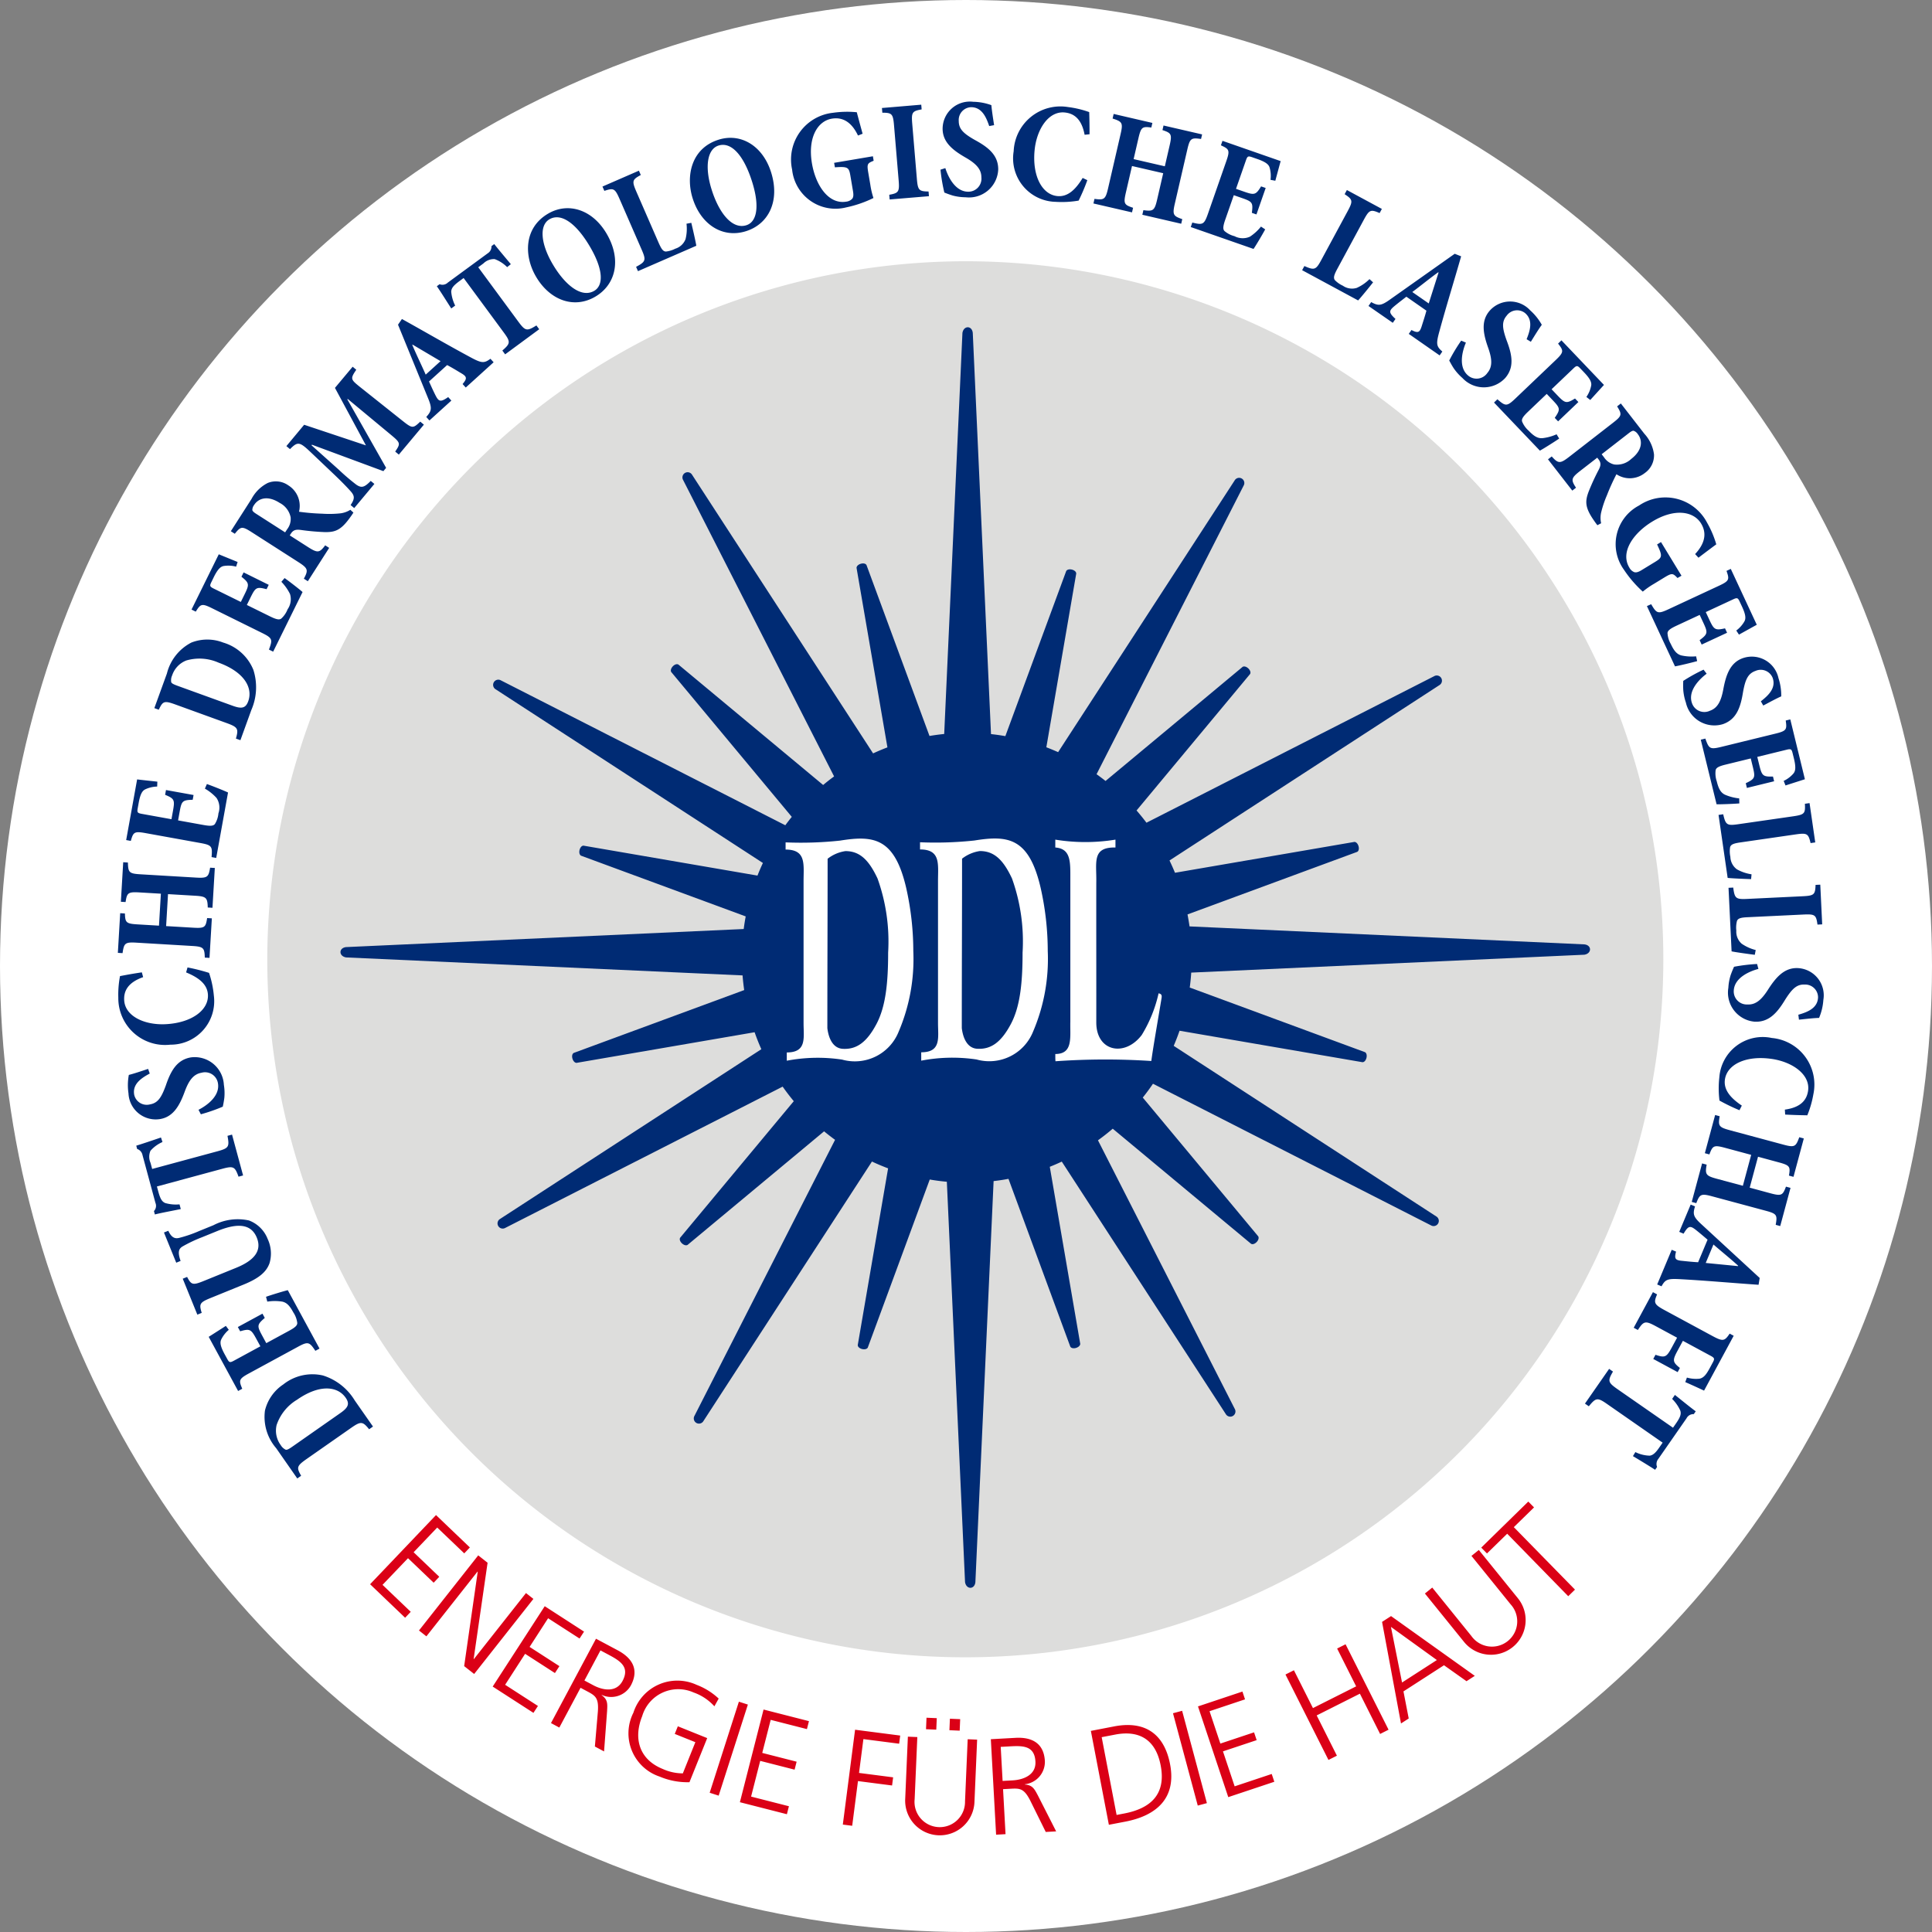
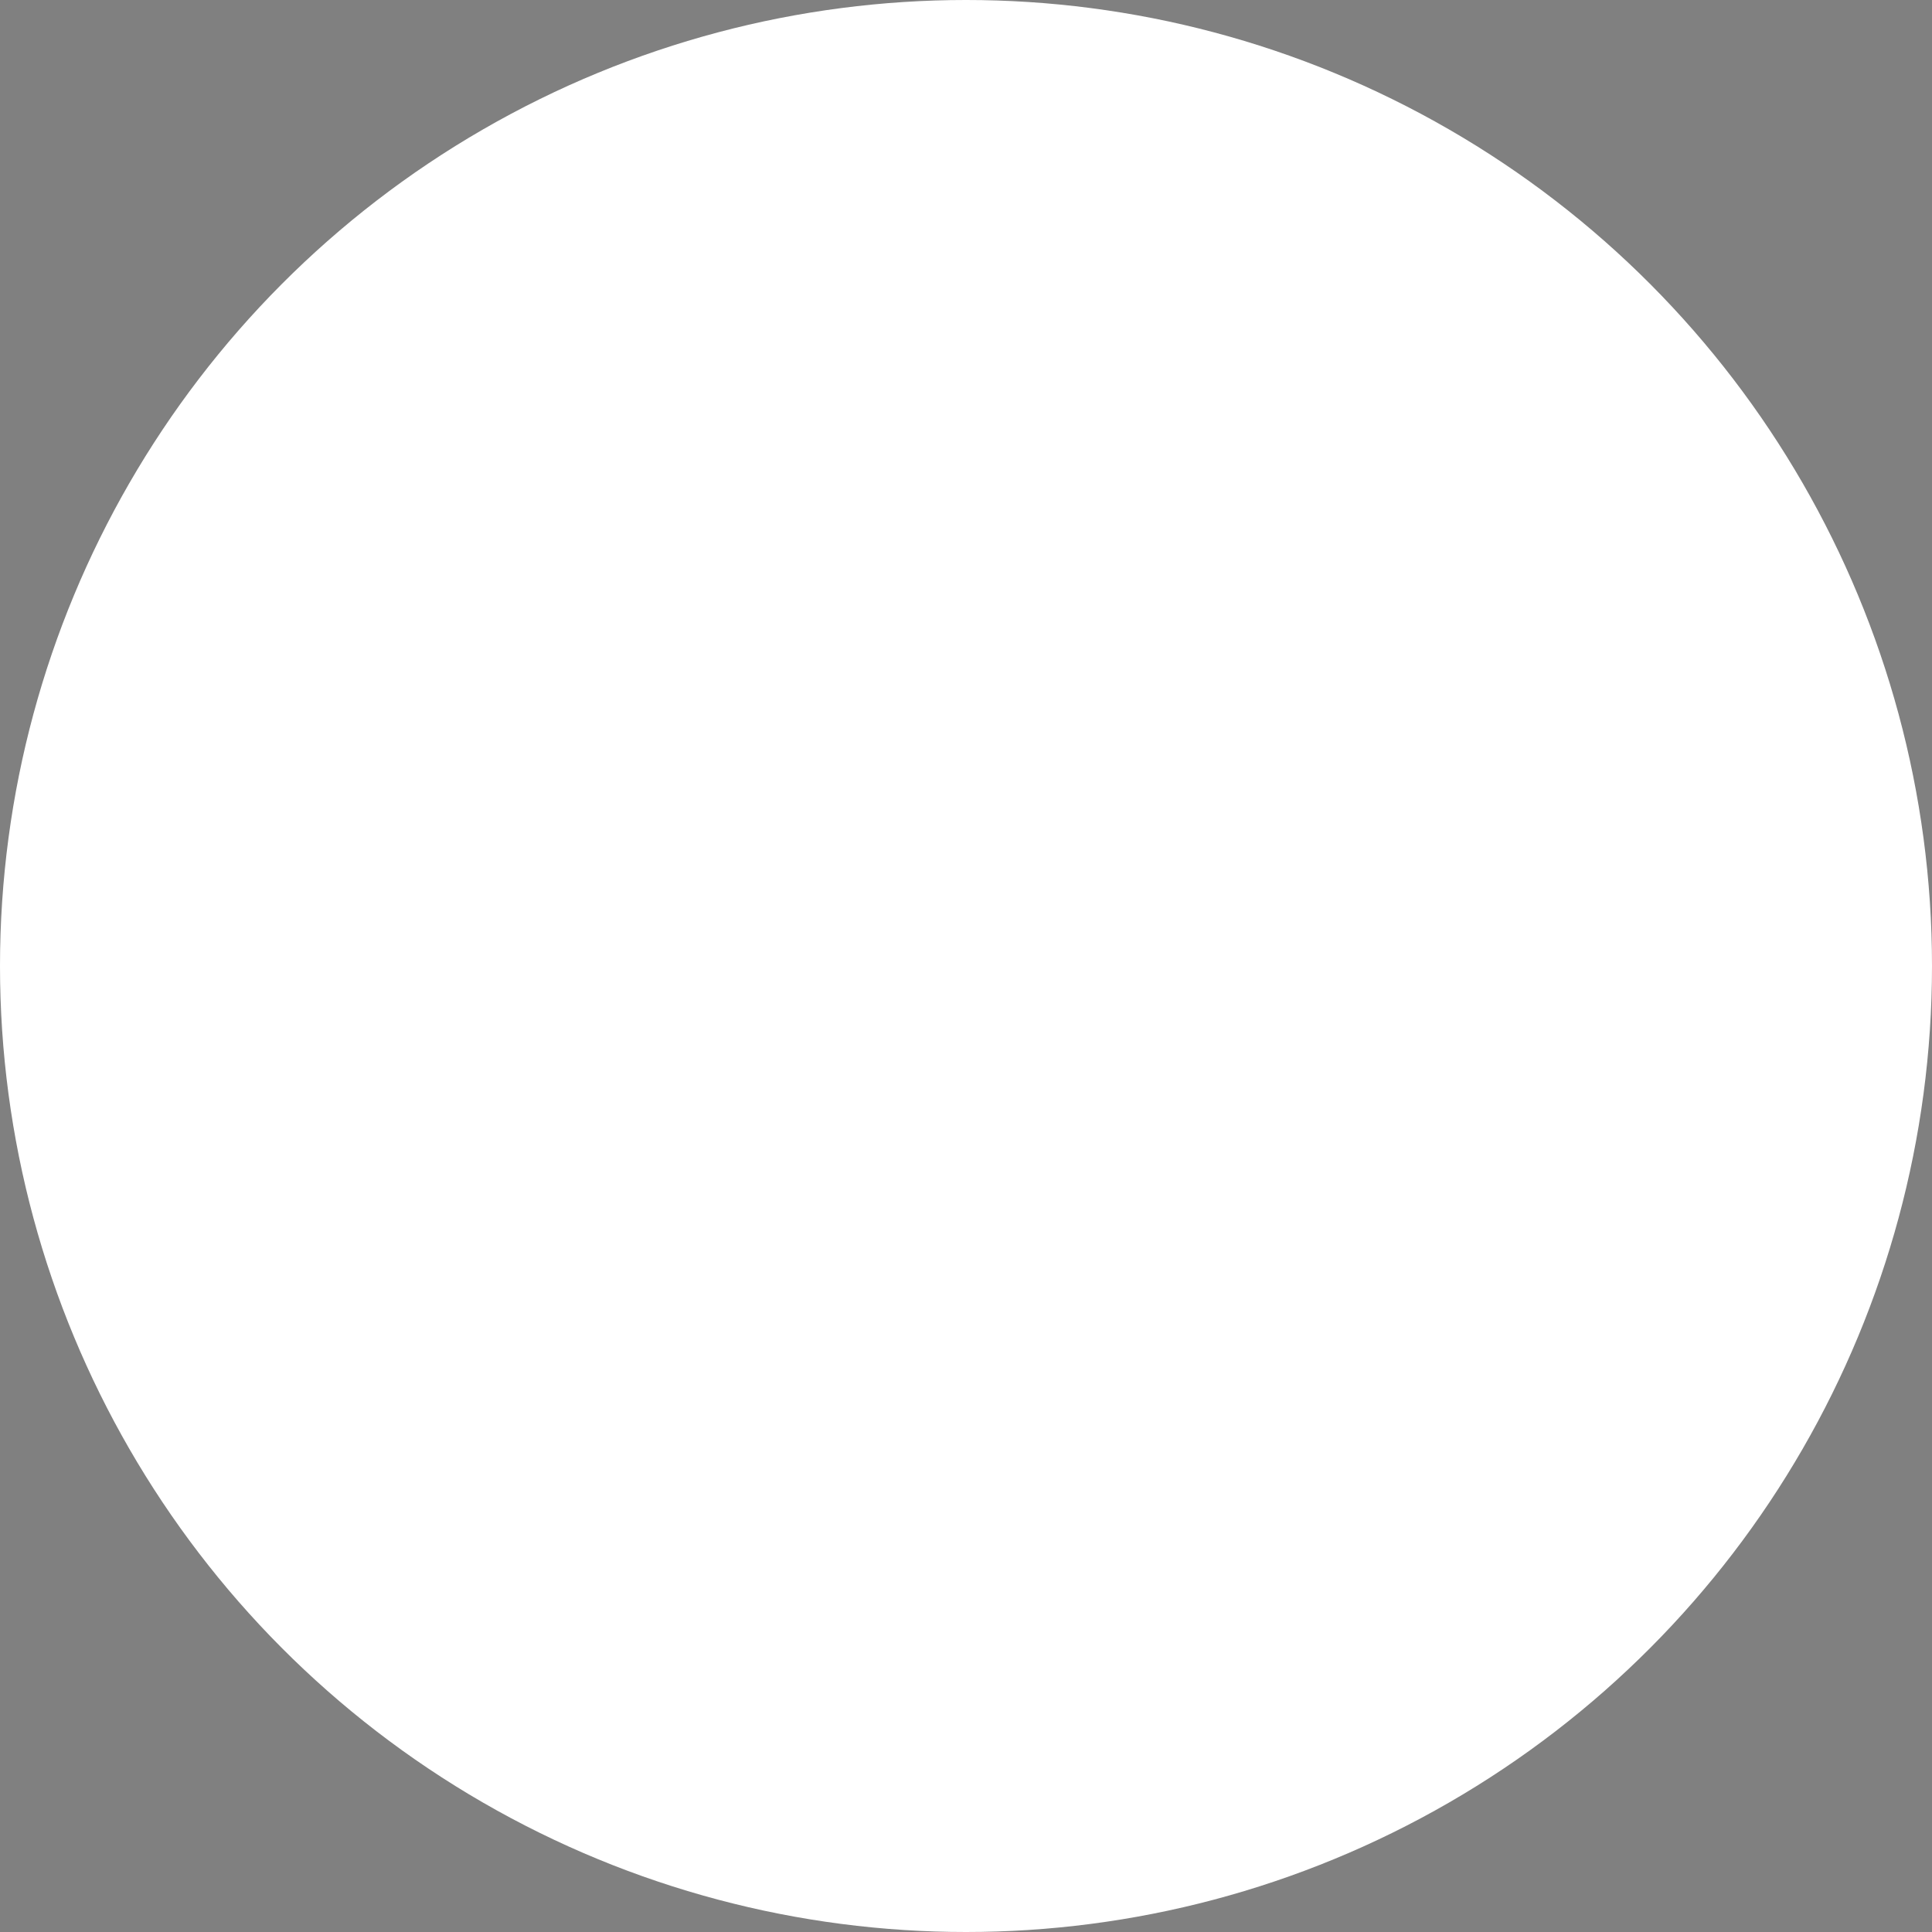
<svg xmlns="http://www.w3.org/2000/svg" width="172" height="172" viewBox="0 0 172 172">
  <rect x="0" y="0" width="172" height="172" fill="#808080" stroke="none" />
  <defs>
    <style>.a{fill:none;}.b{fill:#fff;}.c{clip-path:url(#a);}.d{fill:#dddddc;}.e{fill:#002b74;}.f{fill:#db0016;}</style>
    <clipPath id="a">
-       <rect class="a" width="151.845" height="154.349" />
-     </clipPath>
+       </clipPath>
  </defs>
  <g transform="translate(0 0.474)">
    <circle class="b" cx="86" cy="86" r="86" transform="translate(0 -0.474)" />
    <g class="c" transform="translate(10.489 8.578)">
-       <path class="d" d="M159.448,67.542a62.143,62.143,0,1,1-62.143,62.143,62.263,62.263,0,0,1,62.143-62.143" transform="translate(-83.999 -53.336)" />
      <path class="e" d="M145.055,130.522l-14.666-5.408c-.3-.191-.1-.911.238-.889l15.476,2.663q.224-.57.483-1.123L122.8,110.308a.461.461,0,0,1,.46-.8l25.321,12.9q.279-.382.576-.749l-10.736-12.9c-.161-.314.366-.841.652-.651l12.876,10.714q.475-.4.975-.763l-13.44-26.388a.461.461,0,0,1,.8-.462l16.112,24.8q.626-.29,1.276-.536-1.375-7.992-2.75-15.984c.018-.352.736-.545.89-.238l5.605,15.206q.648-.109,1.309-.176l1.623-35.7c.108-.677.853-.677.921,0l1.623,35.71c.43.046.855.108,1.277.181q2.708-7.348,5.419-14.7c.19-.3.91-.1.889.238l-2.659,15.455c.355.135.7.28,1.049.433l15.716-24.19a.461.461,0,0,1,.8.461L176.29,117.864q.409.29.8.6Q183.2,113.382,189.3,108.3c.313-.161.84.365.651.651l-10.1,12.14q.46.528.882,1.09l25.614-13.046a.461.461,0,0,1,.461.8l-24.024,15.607q.26.538.488,1.095,7.988-1.374,15.978-2.748c.352.017.545.736.238.889l-15.1,5.567q.1.529.18,1.067l35.145,1.6c.677.068.677.813,0,.921l-34.994,1.592q-.044.671-.133,1.33,7.8,2.876,15.608,5.756c.3.19.1.909-.239.889l-16.277-2.8q-.236.684-.52,1.346l23.371,15.183a.461.461,0,0,1-.461.8l-24.755-12.61q-.43.634-.908,1.231,5.142,6.178,10.283,12.361c.161.313-.365.839-.651.65l-12.306-10.239q-.635.544-1.315,1.033l12.178,23.91a.461.461,0,0,1-.8.461q-7.3-11.238-14.6-22.475-.525.247-1.068.462,1.357,7.881,2.712,15.765c-.018.351-.735.544-.889.237l-5.5-14.929c-.436.083-.878.15-1.324.2l-1.622,35.7c-.068.677-.813.677-.921,0q-.811-17.82-1.62-35.64-.77-.069-1.522-.2-2.758,7.484-5.519,14.968c-.191.3-.909.1-.889-.239l2.7-15.723q-.733-.276-1.438-.606l-15,23.1a.461.461,0,0,1-.8-.461l12.516-24.573q-.5-.363-.977-.756-6.078,5.058-12.158,10.115c-.313.16-.839-.365-.65-.651l10.109-12.149q-.521-.626-.99-1.295l-24.691,12.576a.461.461,0,0,1-.461-.8l23.256-15.108q-.332-.739-.6-1.511-7.926,1.365-15.856,2.728c-.351-.018-.544-.735-.237-.889l15.166-5.592q-.094-.647-.146-1.306l-35.288-1.6c-.677-.108-.677-.853,0-.921l35.39-1.609q.073-.566.178-1.122" transform="translate(-89.156 -57.989)" />
-       <path class="b" d="M232.171,173.463c.246.056.314.147.262.447-.374,2.266-.74,4.326-.909,5.578a63.08,63.08,0,0,0-8.531.023c-.02-.236-.012-.343-.015-.645,1.609,0,1.3-1.5,1.338-2.861V163.287c0-1.514.063-2.7-1.339-2.806v-.7a16.669,16.669,0,0,0,5.356,0v.7c-2.128-.04-1.666,1.328-1.707,3.138-.006,4.142.006,8.292,0,12.438,0,2.6,2.539,3.1,4.047,1.116a12.183,12.183,0,0,0,1.5-3.71" transform="translate(-139.516 -94.083)" />
      <path class="b" d="M180.07,179.4v-.745c1.8,0,1.494-1.306,1.494-2.612V163.414c0-1.513.256-2.821-1.6-2.821v-.64a32.614,32.614,0,0,0,4.846-.157c2.988-.483,4.852-.259,5.889,4.205a25.638,25.638,0,0,1,.635,5.624,16.455,16.455,0,0,1-1.307,7.187,4.2,4.2,0,0,1-5.036,2.479,14.63,14.63,0,0,0-4.921.1m3.614-2.882c.119.951.526,1.77,1.362,1.823,1.268.079,2.167-.63,3-2.194s1.047-3.69,1.047-6.372a16.643,16.643,0,0,0-.942-6.594c-.751-1.6-1.545-2.442-2.858-2.442a3.369,3.369,0,0,0-1.588.68c0,5.541-.023,9.559-.023,15.1" transform="translate(-120.514 -94.011)" />
      <path class="b" d="M201.511,179.376v-.745c1.8,0,1.494-1.306,1.494-2.612V163.394c0-1.513.257-2.822-1.6-2.822v-.639a32.533,32.533,0,0,0,4.845-.157c2.988-.482,4.852-.258,5.89,4.205a25.642,25.642,0,0,1,.635,5.624,16.456,16.456,0,0,1-1.307,7.187,4.2,4.2,0,0,1-5.036,2.478,14.644,14.644,0,0,0-4.921.106m3.614-2.882c.118.951.526,1.77,1.362,1.822,1.268.08,2.166-.629,3-2.193s1.047-3.69,1.047-6.372a16.62,16.62,0,0,0-.942-6.594c-.751-1.6-1.545-2.442-2.858-2.442a3.368,3.368,0,0,0-1.588.679c0,5.541-.023,9.56-.023,15.1" transform="translate(-129.986 -94.001)" />
-       <path class="f" d="M220.374,273.769l.6-.588-5.445-5.56,1.8-1.758-.511-.521-4.19,4.1.511.521,1.8-1.758Zm-7.961-4.118-.655.529,3.482,4.306a2.249,2.249,0,1,1-3.491,2.822L208.268,273l-.654.529,3.482,4.306a3.086,3.086,0,1,0,4.8-3.88Zm-3.734,9.8-3.1,2-.989-4.951Zm-3.193,5.647.687-.443-.468-2.412,3.608-2.328,2.005,1.42.738-.476-7.456-5.321-.8.516Zm-6.458,3.247.752-.378-1.8-3.585,3.846-1.935,1.8,3.585.752-.378-3.827-7.606-.752.379,1.694,3.367-3.846,1.935-1.694-3.367-.752.378Zm-8.92,3.311,4.1-1.368-.232-.694-3.3,1.1-1.04-3.112,3-1-.232-.694-3,1-.963-2.881,3.159-1.056-.232-.694-3.956,1.322Zm-2.716.752.813-.218L186,283.97l-.813.218Zm-7.914,1.71,1.461-.28c2.767-.531,4.569-2.081,3.988-5.112-.468-2.444-1.985-3.941-4.98-3.367l-2.072.4Zm-.639-7.8,1.21-.232c1.868-.358,3.553.2,4.042,2.752s-.87,3.818-3.242,4.273l-.683.131Zm-9.4,8.681.84-.046-.221-4.007.694-.038c.8-.044,1.171-.028,1.719,1.041l1.388,2.807.926-.051-1.631-3.208c-.3-.558-.466-.915-1.153-.962v-.025a2.007,2.007,0,0,0,1.78-2.065c-.086-1.559-1.108-2.15-2.619-2.067l-2.192.121Zm.411-7.817.865-.048c1.157-.064,2.148-.033,2.225,1.355.065,1.181-1.046,1.621-2.033,1.676l-.889.049Zm-2.1-.644-.841-.036-.237,5.532a2.249,2.249,0,1,1-4.485-.192l.238-5.533-.841-.036-.237,5.533a3.086,3.086,0,1,0,6.166.265Zm-4.551-.928.914.039.044-1.023-.914-.039Zm2.084.089.914.04.044-1.024-.914-.039Zm-9.49,8.4.835.108.514-3.98,3.036.392.094-.726-3.036-.392.389-3.012,3.182.411.094-.726-4.017-.519Zm-9.163-1.991,4.184,1.069.181-.71-3.368-.86.812-3.179,3.061.782.181-.709-3.061-.782.752-2.943,3.226.824.181-.709-4.042-1.033Zm-2.69-.842.8.257,2.6-8.107-.8-.257Zm-2.39-1.726a4.327,4.327,0,0,1-1.789-.391c-2.082-.838-2.633-2.7-1.832-4.695a3.345,3.345,0,0,1,4.573-2.117,4.486,4.486,0,0,1,1.857,1.234l.382-.688a5.991,5.991,0,0,0-1.966-1.225,4.107,4.107,0,0,0-5.627,2.483,4.057,4.057,0,0,0,2.339,5.687,6.38,6.38,0,0,0,2.652.5l1.58-3.927-2.614-1.052-.274.679,1.833.737Zm-11.738-4.477.742.4,1.889-3.541.614.327c.71.379,1.015.583.929,1.782l-.267,3.119.818.437.269-3.589c.033-.632.076-1.024-.486-1.421l.011-.022a2.007,2.007,0,0,0,2.592-.843c.735-1.378.167-2.413-1.167-3.125l-1.937-1.033Zm4.405-6.47.764.408c1.022.545,1.854,1.086,1.2,2.313-.557,1.044-1.736.844-2.608.378l-.785-.419Zm-9.595,3.219,3.628,2.342.4-.615-2.921-1.885,1.779-2.757,2.654,1.713.4-.615-2.654-1.713,1.647-2.552,2.8,1.806.4-.615-3.5-2.263Zm-6.562-4.992.66.521,4.549-5.764.02.015-1.207,8.4.89.7,5.274-6.684-.661-.521-4.639,5.88-.019-.016,1.24-8.561-.833-.658Zm-4.353-4.118,3.119,2.983.5-.528-2.512-2.4,2.269-2.373,2.283,2.183.5-.528-2.283-2.184,2.1-2.2,2.407,2.3.5-.528-3.014-2.882Z" transform="translate(-91.248 -140.715)" />
-       <path class="e" d="M208.355,162.676c.667.4,1.539.93,1.975,1.217l.174-.251a.712.712,0,0,1,.109-.715l2.513-3.616a.683.683,0,0,1,.646-.373l.174-.251c-.515-.373-1.193-.937-1.854-1.459l-.247.356a3.412,3.412,0,0,1,.729,1.048c.089.295.01.565-.39,1.14l-.261.376-4.944-3.435c-.857-.6-.883-.737-.4-1.565l-.345-.239L204.084,158l.345.239c.629-.771.771-.8,1.628-.2L211,161.477l-.327.471c-.29.418-.524.643-.818.687a3.027,3.027,0,0,1-1.283-.318Zm4.66-6.59c.668.289,1.488.673,1.673.759l2.637-4.883-.358-.193c-.448.669-.592.721-1.533.213l-4.256-2.3c-.952-.514-.987-.663-.673-1.405l-.37-.2-1.711,3.17.37.2c.526-.814.67-.838,1.622-.324l1.87,1.01-.466.862c-.478.885-.611.943-1.456.66l-.2.37,2.173,1.173.2-.37c-.655-.528-.679-.67-.2-1.555l.466-.862,2.475,1.336c.358.194.362.268.174.615l-.266.493c-.314.582-.551.86-.906.928a2.891,2.891,0,0,1-1.119-.1Zm1.82-10.607.688-1.643c.727.635,1.463,1.219,2.2,1.889l-.015.035Zm-4.321,1.916.387.162c.341-.616.529-.7,1.726-.63,2.319.129,4.592.337,6.913.495l.1-.606-5.157-4.753c-.759-.691-.814-.921-.6-1.62l-.387-.162-1.018,2.43.387.162c.435-.742.6-.73,1.144-.294.4.321.737.612.991.829l-.841,2.007c-.447-.021-.975-.077-1.372-.119-.654-.053-.77-.171-.592-.827l-.387-.162Zm10.954-5.2.916-3.4-.405-.109c-.286.766-.389.857-1.384.59l-1.844-.5.741-2.753,1.844.5c1,.268,1.043.386.908,1.18l.405.109.919-3.417-.405-.109c-.305.84-.409.931-1.4.663l-4.793-1.29c-.984-.265-1.039-.4-.892-1.242l-.405-.109-.916,3.4.405.109c.289-.779.389-.857,1.384-.59l2.336.629-.741,2.753-2.335-.629c-.971-.261-1.039-.4-.888-1.254l-.406-.109-.923,3.429.406.109c.3-.788.42-.876,1.4-.611l4.781,1.287c1,.268,1.043.386.888,1.254Zm-3.419-10.725c-1.043-.7-1.633-1.431-1.505-2.325.2-1.36,1.9-2.157,4.16-1.832,1.877.27,3.449,1.408,3.245,2.832-.119.832-.651,1.488-2.068,1.683l.027.441c.689.035,1.265.054,1.971.065a8.8,8.8,0,0,0,.538-1.864,4.166,4.166,0,0,0-3.7-5.02,3.871,3.871,0,0,0-4.669,3.5,8.842,8.842,0,0,0,.011,2.072,17.426,17.426,0,0,0,1.78.86Zm5.087-7.65c.756-.079,1.306-.142,1.791-.157a4.97,4.97,0,0,0,.381-1.6,2.426,2.426,0,0,0-2.261-2.834c-1.22-.058-1.976.837-2.678,1.938-.564.878-1.083,1.338-1.808,1.3a1.162,1.162,0,0,1-1.229-1.23c.055-1.157,1.407-1.73,2.194-1.935l-.119-.439a15.374,15.374,0,0,0-2.05.247c-.085.187-.185.411-.3.737a4.555,4.555,0,0,0-.207,1.137A2.6,2.6,0,0,0,219.19,124c1.258.06,2-.772,2.718-1.961.606-.952,1.021-1.379,1.746-1.345a1.141,1.141,0,0,1,1.181,1.152c-.046.966-.954,1.305-1.755,1.535Zm-3.851-6.2a3.821,3.821,0,0,1-1.25-.564,1.422,1.422,0,0,1-.476-1.162,2.361,2.361,0,0,1,.06-.869c.1-.234.356-.3.966-.327l4.933-.237c1.055-.051,1.148.033,1.266.894l.42-.02-.17-3.534-.419.02c-.035.869-.119.962-1.175,1.013l-4.908.236c-1.017.049-1.124-.047-1.247-1.01l-.42.021.273,5.657c.322.074,1.554.243,2.066.308Zm-.37-6.741a3.823,3.823,0,0,1-1.3-.442,1.423,1.423,0,0,1-.585-1.111,2.367,2.367,0,0,1-.023-.871c.08-.243.325-.33.93-.418l4.887-.708c1.046-.151,1.147-.076,1.346.77l.416-.06-.507-3.5-.415.06c.049.868-.027.968-1.072,1.12l-4.862.7c-1.008.146-1.123.06-1.338-.887l-.415.06.811,5.606c.328.042,1.57.094,2.087.109Zm-1.1-6.759a4.223,4.223,0,0,1-1.289-.339c-.36-.187-.547-.521-.707-1.177a2.176,2.176,0,0,1-.1-1c.05-.222.307-.351.888-.492l2.238-.548.172.705c.242.989.229,1.1-.616,1.5l.1.42,2.423-.593-.1-.42c-.911.026-.988-.073-1.227-1.049l-.172-.7,2.6-.636c.408-.1.457-.059.554.336l.109.445c.181.741.149,1.09-.031,1.318a2.633,2.633,0,0,1-.883.674l.165.405c.681-.219,1.531-.492,1.726-.553l-1.3-5.328-.408.1c.117.8.082.923-.919,1.168l-4.822,1.18c-1.014.248-1.1.152-1.413-.741l-.408.1,1.407,5.749c.383.011,1.538-.036,2.026-.076Zm2.143-8.265c.671-.357,1.158-.622,1.6-.818a4.969,4.969,0,0,0-.247-1.627,2.427,2.427,0,0,0-3.159-1.779c-1.153.4-1.518,1.517-1.756,2.8-.193,1.025-.5,1.646-1.186,1.886a1.162,1.162,0,0,1-1.6-.68c-.384-1.093.655-2.131,1.308-2.616l-.275-.362a15.41,15.41,0,0,0-1.808,1c-.009.205-.017.452,0,.8a4.53,4.53,0,0,0,.235,1.132,2.6,2.6,0,0,0,3.3,1.918c1.19-.417,1.564-1.465,1.784-2.838.2-1.11.429-1.661,1.114-1.9a1.141,1.141,0,0,1,1.527.624c.32.913-.395,1.568-1.051,2.082Zm-5.98-4.383a4.214,4.214,0,0,1-1.33-.083c-.39-.114-.638-.405-.922-1.017a2.168,2.168,0,0,1-.292-.959c.006-.228.233-.4.776-.656l2.088-.972.306.658c.43.923.438,1.032-.312,1.591l.183.392,2.261-1.052-.183-.392c-.888.2-.983.121-1.407-.791l-.306-.658,2.423-1.127c.381-.178.437-.147.608.222l.194.415c.322.692.358,1.041.225,1.3a2.638,2.638,0,0,1-.735.833l.24.365c.625-.347,1.406-.78,1.585-.878l-2.314-4.974-.381.178c.269.759.26.89-.675,1.325l-4.5,2.094c-.946.44-1.052.363-1.531-.453L209.6,87l2.5,5.366c.378-.064,1.5-.333,1.972-.468Zm-1.3-7.175L210.854,81.3l-.348.212c.5,1.049.468,1.161-.194,1.564l-1.185.722c-.3.185-.522.243-.688.166a.859.859,0,0,1-.4-.384c-.835-1.369.337-3.067,2.033-4.1,1.967-1.2,3.674-.942,4.349.166.477.783.433,1.689-.531,2.724l.3.323c.7-.533,1.225-.926,1.585-1.19a8.8,8.8,0,0,0-.826-1.942,4.186,4.186,0,0,0-6.05-1.515,3.882,3.882,0,0,0-1.349,5.711,10.32,10.32,0,0,0,1.683,1.956,6.966,6.966,0,0,1,.993-.694l.956-.583c.663-.4.735-.358,1.142.064Zm-7.108-10.815,2.413-1.874c.221-.171.317-.214.426-.218a.746.746,0,0,1,.387.312c.4.512.462,1.382-.594,2.2a1.853,1.853,0,0,1-1.522.489,1.479,1.479,0,0,1-.9-.639Zm-.046,6.144a2.157,2.157,0,0,1,0-.952,9.313,9.313,0,0,1,.509-1.523,19.322,19.322,0,0,1,.854-1.889,2.15,2.15,0,0,0,2.526-.109,1.917,1.917,0,0,0,.817-1.666,3.354,3.354,0,0,0-.859-1.831l-2.092-2.694-.332.258c.445.718.439.835-.365,1.46l-3.88,3.014c-.825.64-.988.638-1.577-.017l-.332.258,2.163,2.784.332-.257c-.473-.713-.435-.871.389-1.511l1.5-1.163.133.171c.224.309.185.549-.017.932a20.445,20.445,0,0,0-.874,1.9c-.339.892-.345,1.444.5,2.639.092.138.185.259.271.37Zm-3.966-7.92a4.22,4.22,0,0,1-1.287.347c-.406.017-.734-.179-1.2-.668a2.173,2.173,0,0,1-.583-.815c-.067-.218.092-.457.525-.87l1.667-1.59.5.525c.7.737.745.837.214,1.607l.3.313,1.805-1.722-.3-.313c-.777.477-.892.429-1.586-.3l-.5-.525,1.934-1.845c.3-.29.367-.279.648.016l.316.332c.527.553.673.871.63,1.158a2.637,2.637,0,0,1-.43,1.025l.345.27c.481-.529,1.081-1.19,1.22-1.34l-3.786-3.97-.3.29c.5.633.531.76-.215,1.471l-3.593,3.426c-.755.72-.88.681-1.595.061l-.3.29,4.084,4.283c.337-.181,1.315-.8,1.718-1.075Zm-2.292-8.237c.4-.645.689-1.119.975-1.511a4.968,4.968,0,0,0-1.029-1.283,2.427,2.427,0,0,0-3.625.046c-.794.928-.552,2.074-.114,3.3.347.984.392,1.676-.08,2.227a1.162,1.162,0,0,1-1.726.215c-.88-.753-.5-2.173-.181-2.92l-.42-.175A15.373,15.373,0,0,0,192,65.138c.1.182.212.4.4.691a4.536,4.536,0,0,0,.771.861,2.6,2.6,0,0,0,3.819,0c.819-.957.617-2.052.119-3.349-.38-1.063-.462-1.652.009-2.2a1.14,1.14,0,0,1,1.635-.226c.735.629.445,1.554.136,2.327Zm-9.09-3.412-1.464-1.017c.774-.578,1.5-1.175,2.308-1.76l.031.022Zm.97,4.626.24-.344c-.531-.462-.577-.664-.255-1.82.612-2.241,1.289-4.42,1.929-6.657l-.571-.227-5.727,4.049c-.834.6-1.071.6-1.71.253l-.24.345,2.164,1.5.239-.345c-.635-.581-.59-.735-.048-1.18.4-.328.753-.593,1.018-.8L189.97,60.7c-.114.432-.28.937-.4,1.316-.189.629-.328.717-.933.406l-.239.345ZM184.9,57.892a3.806,3.806,0,0,1-1.129.779,1.423,1.423,0,0,1-1.241-.193,2.356,2.356,0,0,1-.713-.5c-.147-.21-.071-.458.219-1l2.347-4.345c.5-.929.622-.966,1.42-.622l.2-.37-3.114-1.681-.2.37c.725.478.761.6.26,1.528l-2.335,4.323c-.484.9-.622.937-1.509.545l-.2.37,4.984,2.691c.229-.238,1.012-1.2,1.332-1.61Zm-9.659-4.678a4.218,4.218,0,0,1-.986.9,1.564,1.564,0,0,1-1.372-.047,2.174,2.174,0,0,1-.891-.459c-.159-.164-.127-.449.07-1.014l.759-2.175.685.239c.961.335,1.045.4.923,1.333l.409.142.822-2.356-.409-.142c-.474.779-.6.789-1.548.458l-.685-.239.88-2.524c.138-.4.2-.416.584-.282l.433.151c.721.251,1,.468,1.089.744a2.639,2.639,0,0,1,.085,1.108l.429.082c.186-.689.42-1.552.475-1.748l-5.18-1.806-.138.4c.732.336.819.434.48,1.407l-1.635,4.687c-.344.985-.473,1.008-1.392.782l-.138.4,5.589,1.949c.218-.315.807-1.309,1.038-1.741ZM170,45.008l-3.435-.793-.095.409c.777.257.871.358.64,1.362l-.429,1.861-2.778-.641.429-1.861c.232-1,.348-1.056,1.147-.95l.094-.409-3.448-.8-.094.409c.851.275.945.375.713,1.379l-1.116,4.837c-.229.992-.36,1.053-1.209.936l-.094.409,3.435.793.094-.409c-.789-.26-.871-.358-.639-1.362l.544-2.356,2.778.641-.543,2.356c-.226.98-.361,1.053-1.221.933l-.094.409,3.461.8.094-.409c-.8-.276-.89-.388-.662-1.381l1.113-4.824c.232-1,.348-1.056,1.221-.933Zm-10.634,3.876c-.653,1.076-1.351,1.7-2.251,1.614-1.368-.13-2.245-1.8-2.029-4.067.18-1.888,1.242-3.512,2.674-3.376.836.08,1.517.579,1.78,1.985l.439-.047c0-.691-.007-1.267-.03-1.972a8.815,8.815,0,0,0-1.888-.449,4.166,4.166,0,0,0-4.837,3.938,3.871,3.871,0,0,0,3.715,4.5,8.9,8.9,0,0,0,2.069-.109,17.334,17.334,0,0,0,.774-1.819Zm-7.885-4.7c-.115-.751-.2-1.3-.243-1.781a4.959,4.959,0,0,0-1.617-.3,2.426,2.426,0,0,0-2.723,2.394c0,1.222.93,1.934,2.063,2.583.9.521,1.388,1.018,1.388,1.743a1.162,1.162,0,0,1-1.171,1.286c-1.158,0-1.795-1.323-2.037-2.1l-.433.14a15.326,15.326,0,0,0,.344,2.036c.191.076.42.165.751.267a4.553,4.553,0,0,0,1.146.152,2.6,2.6,0,0,0,2.9-2.484c0-1.26-.866-1.959-2.088-2.621-.98-.559-1.426-.954-1.426-1.679a1.141,1.141,0,0,1,1.094-1.235c.967,0,1.349.89,1.617,1.68Zm-5.8,6.324-.035-.418c-.856-.005-.956-.124-1.04-1.126l-.411-4.883c-.088-1.04-.008-1.149.836-1.3l-.035-.419-3.5.295.036.419c.856,0,.954.1,1.041,1.138l.411,4.884c.085,1.014-.007,1.137-.837,1.283l.035.419Zm-4.99-3.554-3.451.584.068.4c1.161-.08,1.251-.005,1.381.76l.232,1.368c.06.352.033.576-.1.7a.858.858,0,0,1-.5.228c-1.582.267-2.724-1.449-3.056-3.407-.385-2.271.486-3.761,1.766-3.979.9-.153,1.729.224,2.333,1.5l.411-.16c-.234-.851-.405-1.48-.517-1.913a8.807,8.807,0,0,0-2.109.047,4.186,4.186,0,0,0-3.649,5.059,3.882,3.882,0,0,0,4.8,3.368,10.3,10.3,0,0,0,2.44-.839,6.98,6.98,0,0,1-.277-1.18l-.187-1.1c-.13-.765-.061-.816.483-1.037Zm-13.736-.956c1.155-.358,2.271.922,3,3.28.679,2.188.389,3.531-.535,3.817-1.288.4-2.464-1.155-3.1-3.222-.6-1.933-.4-3.555.638-3.876m.011-.523c-2.444.758-2.946,3.219-2.332,5.2.716,2.31,2.625,3.61,4.741,2.954,2.006-.622,3.055-2.653,2.26-5.218-.746-2.407-2.711-3.544-4.668-2.937m-2.873,7.485a3.822,3.822,0,0,1-.084,1.369,1.421,1.421,0,0,1-.918.857,2.361,2.361,0,0,1-.834.252c-.256-.013-.4-.227-.648-.787l-1.972-4.527c-.421-.969-.376-1.086.387-1.5l-.168-.385-3.244,1.413.168.385c.824-.275.941-.229,1.363.739l1.962,4.5c.407.933.354,1.067-.5,1.523l.168.385,5.193-2.261c-.046-.328-.324-1.539-.445-2.042Zm-12.19-.4c1.048-.6,2.418.4,3.65,2.539,1.143,1.986,1.156,3.359.317,3.842-1.17.673-2.657-.585-3.737-2.461-1.01-1.753-1.168-3.381-.231-3.921m-.1-.513c-2.217,1.277-2.167,3.788-1.131,5.586,1.206,2.1,3.354,2.945,5.274,1.839,1.82-1.048,2.4-3.26,1.057-5.587-1.257-2.184-3.424-2.86-5.2-1.838m-3.348,4.517c-.5-.6-1.157-1.377-1.477-1.789l-.246.181a.713.713,0,0,1-.334.641L102.848,58.2a.683.683,0,0,1-.732.144l-.246.181c.367.52.827,1.272,1.285,1.978l.348-.257a3.4,3.4,0,0,1-.352-1.228c.011-.308.172-.538.736-.953l.368-.272,3.572,4.846c.62.84.6.983-.125,1.611l.249.338,3.033-2.235-.25-.338c-.845.528-.987.506-1.606-.334l-3.572-4.846.461-.34a1.339,1.339,0,0,1,1-.386,3.034,3.034,0,0,1,1.112.715ZM102.2,65.194l-1.321,1.2c-.389-.884-.807-1.725-1.195-2.645l.028-.026Zm4.726.1-.282-.311c-.57.413-.777.412-1.83-.162-2.045-1.1-4.016-2.251-6.051-3.379l-.349.506,2.654,6.492c.395.948.347,1.18-.139,1.723l.282.312,1.952-1.77-.282-.311c-.708.488-.849.409-1.161-.219-.229-.462-.408-.867-.546-1.171l1.613-1.461c.4.209.85.483,1.191.689.57.325.625.481.185,1l.282.311Zm-6.209,5.554-.323-.269c-.641.609-.7.624-1.579-.074l-3.846-3.06c-.77-.626-.813-.694-.27-1.485l-.323-.269L92.8,67.574l2.758,5.119-5.5-1.835-1.582,1.9.322.269c.7-.706.862-.657,1.871.3L92.64,75.2c.86.817,1.36,1.35,1.622,1.652.285.354.308.6-.068,1.154l.322.269,1.794-2.15-.323-.269c-.563.575-.817.662-1.3.325a19.206,19.206,0,0,1-1.547-1.324l-2.428-2.175.041-.049,6.358,2.354.244-.294-3.452-6.095.033-.039,3.839,3.186c.87.726.875.779.389,1.5l.323.269ZM88.364,80.437l-2.572-1.648c-.236-.151-.308-.227-.348-.329a.748.748,0,0,1,.165-.469c.35-.547,1.149-.9,2.274-.175a1.853,1.853,0,0,1,.97,1.271,1.479,1.479,0,0,1-.3,1.061Zm5.807-2.009a2.161,2.161,0,0,1-.9.317,9.376,9.376,0,0,1-1.606.029A19.117,19.117,0,0,1,89.6,78.6a2.151,2.151,0,0,0-.947-2.345,1.916,1.916,0,0,0-1.843-.213,3.358,3.358,0,0,0-1.439,1.421l-1.84,2.872.353.227c.528-.659.641-.693,1.5-.144l4.137,2.651c.879.563.931.717.511,1.491l.354.227,1.9-2.969-.354-.227c-.514.684-.675.7-1.555.138l-1.6-1.023.117-.182c.217-.315.456-.358.884-.3a20.559,20.559,0,0,0,2.087.188c.953.021,1.477-.157,2.32-1.356.1-.132.183-.261.258-.379ZM88.03,84.839a4.206,4.206,0,0,1,.769,1.089,1.564,1.564,0,0,1-.214,1.356,2.172,2.172,0,0,1-.565.828c-.181.137-.461.071-1-.194L84.956,86.9l.321-.65c.451-.913.53-.988,1.436-.754l.191-.388L84.667,84l-.191.388c.715.565.71.691.265,1.593l-.321.65-2.4-1.182c-.377-.185-.389-.248-.208-.614l.2-.411c.337-.685.587-.931.871-.99A2.644,2.644,0,0,1,84,83.49l.134-.416c-.662-.27-1.489-.606-1.677-.685l-2.426,4.92.377.186c.423-.686.531-.76,1.455-.3l4.453,2.2c.936.461.942.592.606,1.477l.377.185,2.617-5.308c-.286-.255-1.2-.961-1.6-1.243ZM78.794,94.1c-.371-.135-.53-.219-.571-.329a1.024,1.024,0,0,1,.08-.594,2.155,2.155,0,0,1,1.254-1.332,4.188,4.188,0,0,1,2.882.191c2.3.833,3.07,2.25,2.641,3.434-.222.611-.566.7-1.368.411Zm-2.073,1.983.395.143c.358-.764.477-.829,1.494-.46l4.547,1.648c1.005.365,1.074.511.826,1.382l.4.143.971-2.681a5.077,5.077,0,0,0,.185-3.574,4.163,4.163,0,0,0-2.69-2.437,3.891,3.891,0,0,0-2.831,0A4.256,4.256,0,0,0,77.84,93Zm4.5,7.168a4.219,4.219,0,0,1,1.039.834,1.565,1.565,0,0,1,.167,1.363,2.176,2.176,0,0,1-.314.952c-.137.182-.424.195-1.012.089l-2.267-.41.129-.714c.181-1,.237-1.1,1.172-1.12l.077-.426-2.455-.443-.077.426c.843.346.873.468.694,1.458l-.129.714-2.63-.475c-.413-.075-.442-.132-.369-.533l.081-.451c.136-.751.308-1.057.565-1.191a2.627,2.627,0,0,1,1.081-.257l.015-.437c-.711-.076-1.6-.173-1.8-.2l-.975,5.4.413.075c.218-.775.3-.877,1.315-.694l4.885.883c1.027.185,1.069.309.989,1.252l.414.075,1.052-5.825c-.345-.166-1.419-.592-1.881-.754Zm-7.272,6.552-.208,3.52.419.025c.124-.808.207-.918,1.237-.857l1.906.113-.169,2.846-1.906-.113c-1.029-.061-1.1-.167-1.128-.972l-.419-.025-.209,3.532.419.025c.129-.885.212-.994,1.241-.933l4.956.294c1.017.06,1.1.18,1.124,1.036l.419.025.209-3.52-.42-.025c-.125.822-.207.919-1.237.858l-2.414-.143.169-2.846,2.414.143c1,.06,1.1.18,1.124,1.048l.419.025.21-3.545-.419-.025c-.139.833-.234.942-1.251.882l-4.943-.293c-1.029-.061-1.1-.167-1.124-1.048Zm5.6,9.809c1.164.478,1.888,1.072,1.942,1.974.083,1.372-1.431,2.5-3.705,2.633-1.893.114-3.663-.685-3.749-2.121-.051-.838.338-1.589,1.686-2.065l-.115-.426c-.682.1-1.25.2-1.944.334a8.834,8.834,0,0,0-.151,1.934,4.165,4.165,0,0,0,4.637,4.171,3.871,3.871,0,0,0,3.869-4.364,8.858,8.858,0,0,0-.428-2.028,17.335,17.335,0,0,0-1.916-.484Zm-3.383,8.59c-.721.238-1.246.418-1.716.536a4.966,4.966,0,0,0-.031,1.645,2.427,2.427,0,0,0,2.814,2.286c1.2-.2,1.752-1.239,2.2-2.465.364-.978.773-1.537,1.488-1.659a1.163,1.163,0,0,1,1.463.94c.193,1.142-1.005,1.991-1.731,2.359l.21.4a15.462,15.462,0,0,0,1.951-.679c.043-.2.093-.442.138-.785a4.541,4.541,0,0,0-.041-1.155,2.6,2.6,0,0,0-2.932-2.447c-1.242.21-1.788,1.181-2.236,2.5-.389,1.06-.7,1.565-1.418,1.686a1.141,1.141,0,0,1-1.4-.873c-.161-.954.653-1.479,1.387-1.875Zm1.144,6.107c-.736.252-1.7.579-2.2.728l.08.295a.715.715,0,0,1,.477.544l1.15,4.251a.682.682,0,0,1-.131.734l.08.3c.618-.154,1.485-.31,2.309-.48l-.113-.418a3.4,3.4,0,0,1-1.271-.118c-.284-.121-.439-.356-.622-1.032l-.12-.442,5.811-1.573c1.008-.272,1.133-.2,1.455.7l.406-.109-.984-3.637-.405.11c.185.978.114,1.1-.894,1.376l-5.811,1.573-.15-.553a1.336,1.336,0,0,1,0-1.068,3.028,3.028,0,0,1,1.068-.777Zm.267,8.458,1.093,2.689.389-.159c-.281-.792-.172-1.1.21-1.308a12.571,12.571,0,0,1,1.683-.794l1.379-.561c1.91-.777,3.036-.575,3.511.592.461,1.132-.173,2.007-1.835,2.683l-2.854,1.16c-1.014.413-1.142.368-1.515-.346l-.389.158,1.3,3.2.389-.158c-.246-.807-.185-.928.829-1.34l2.888-1.175c1.368-.556,2.045-1.12,2.325-1.921a3.044,3.044,0,0,0-.171-2.143,2.87,2.87,0,0,0-1.659-1.647,4.667,4.667,0,0,0-3.167.422l-1.262.513a11.547,11.547,0,0,1-1.772.611c-.408.111-.716-.039-.984-.63Zm9.2,6.155a4.227,4.227,0,0,1,1.333,0c.4.089.662.365.984.958a2.166,2.166,0,0,1,.351.939c.008.228-.208.417-.734.7l-2.025,1.1-.346-.638c-.486-.895-.5-1,.213-1.608l-.207-.38-2.192,1.19.207.38c.874-.257.974-.181,1.453.7l.347.637-2.349,1.276c-.369.2-.427.174-.621-.184l-.219-.4c-.365-.671-.421-1.017-.305-1.282a2.641,2.641,0,0,1,.682-.878l-.262-.35c-.6.385-1.354.866-1.527.974l2.618,4.821.369-.2c-.315-.741-.314-.872.592-1.364l4.363-2.369c.917-.5,1.028-.428,1.555.358l.369-.2-2.824-5.2c-.373.087-1.478.426-1.939.589Zm2.238,12.905c-.323.226-.484.307-.6.278a1.029,1.029,0,0,1-.44-.407,2.158,2.158,0,0,1-.368-1.793,4.188,4.188,0,0,1,1.815-2.247c2-1.4,3.606-1.216,4.329-.184.372.532.248.866-.451,1.355Zm.43,2.836.344-.241c-.419-.732-.4-.867.482-1.487l3.965-2.771c.876-.612,1.036-.584,1.606.12l.344-.241-1.633-2.337a5.077,5.077,0,0,0-2.817-2.208,4.166,4.166,0,0,0-3.541.8,3.883,3.883,0,0,0-1.626,2.317,4.258,4.258,0,0,0,1,3.357Z" transform="translate(-73.469 -42.094)" />
    </g>
  </g>
</svg>